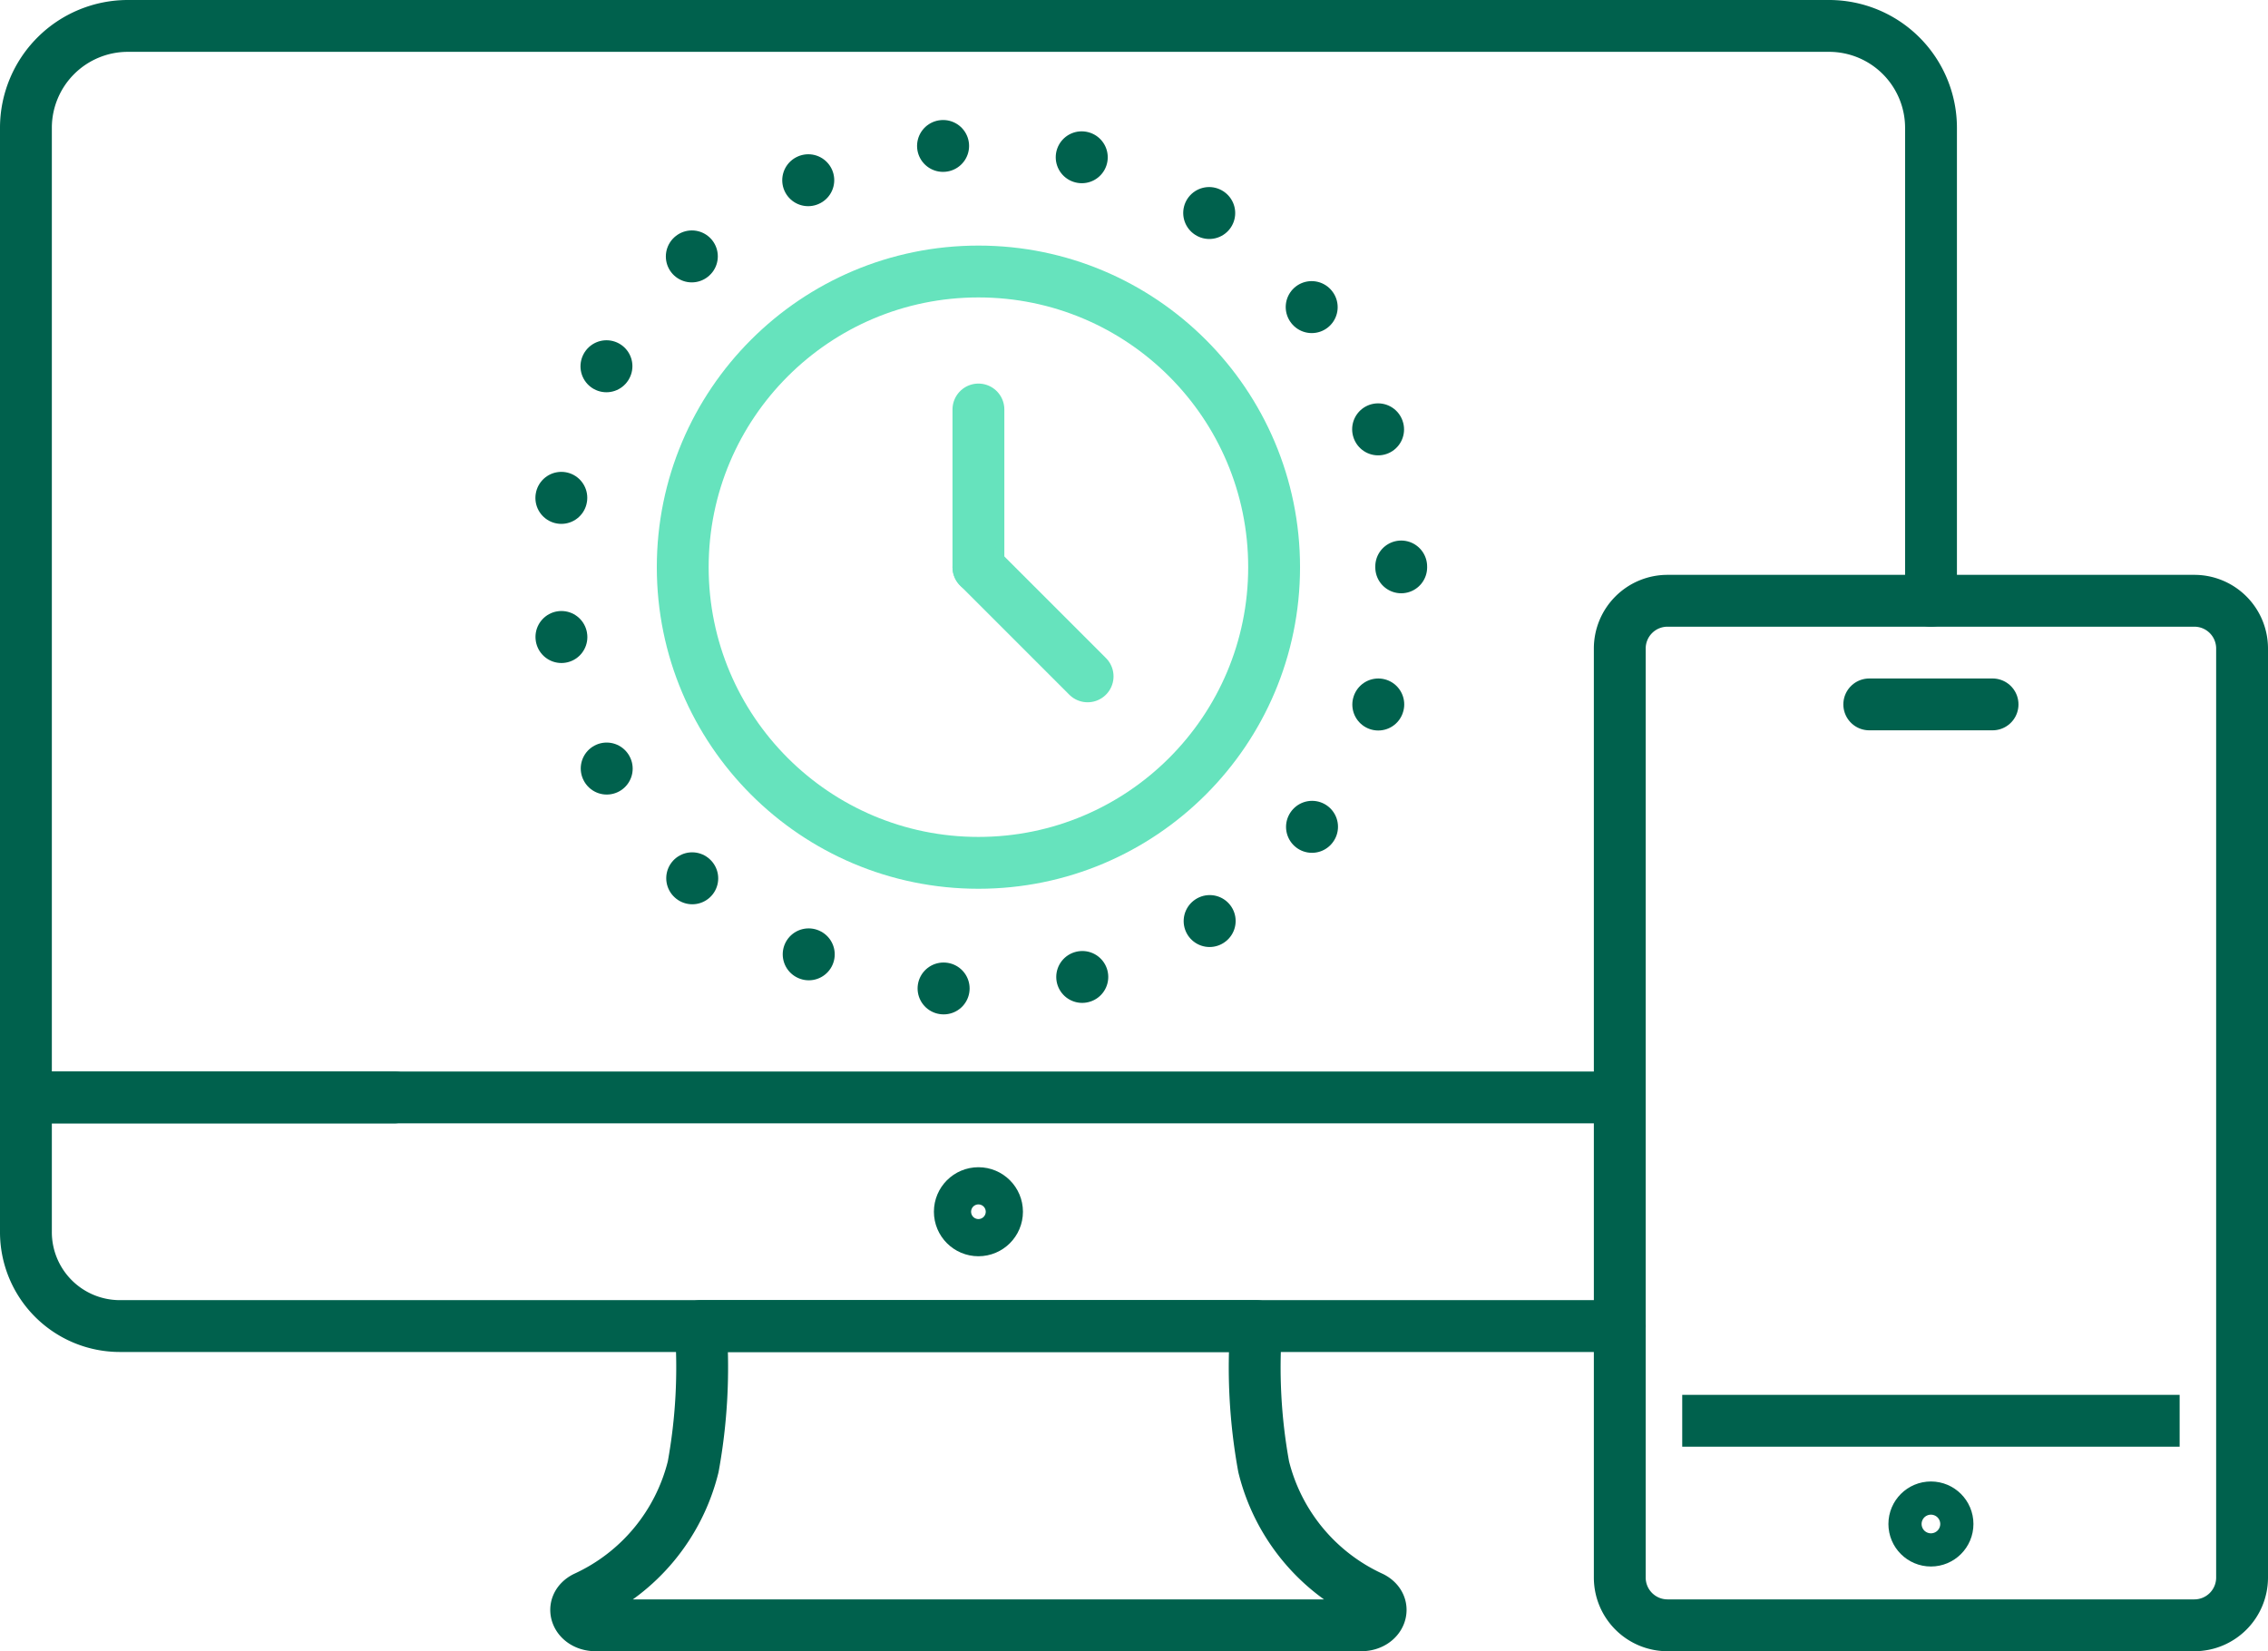
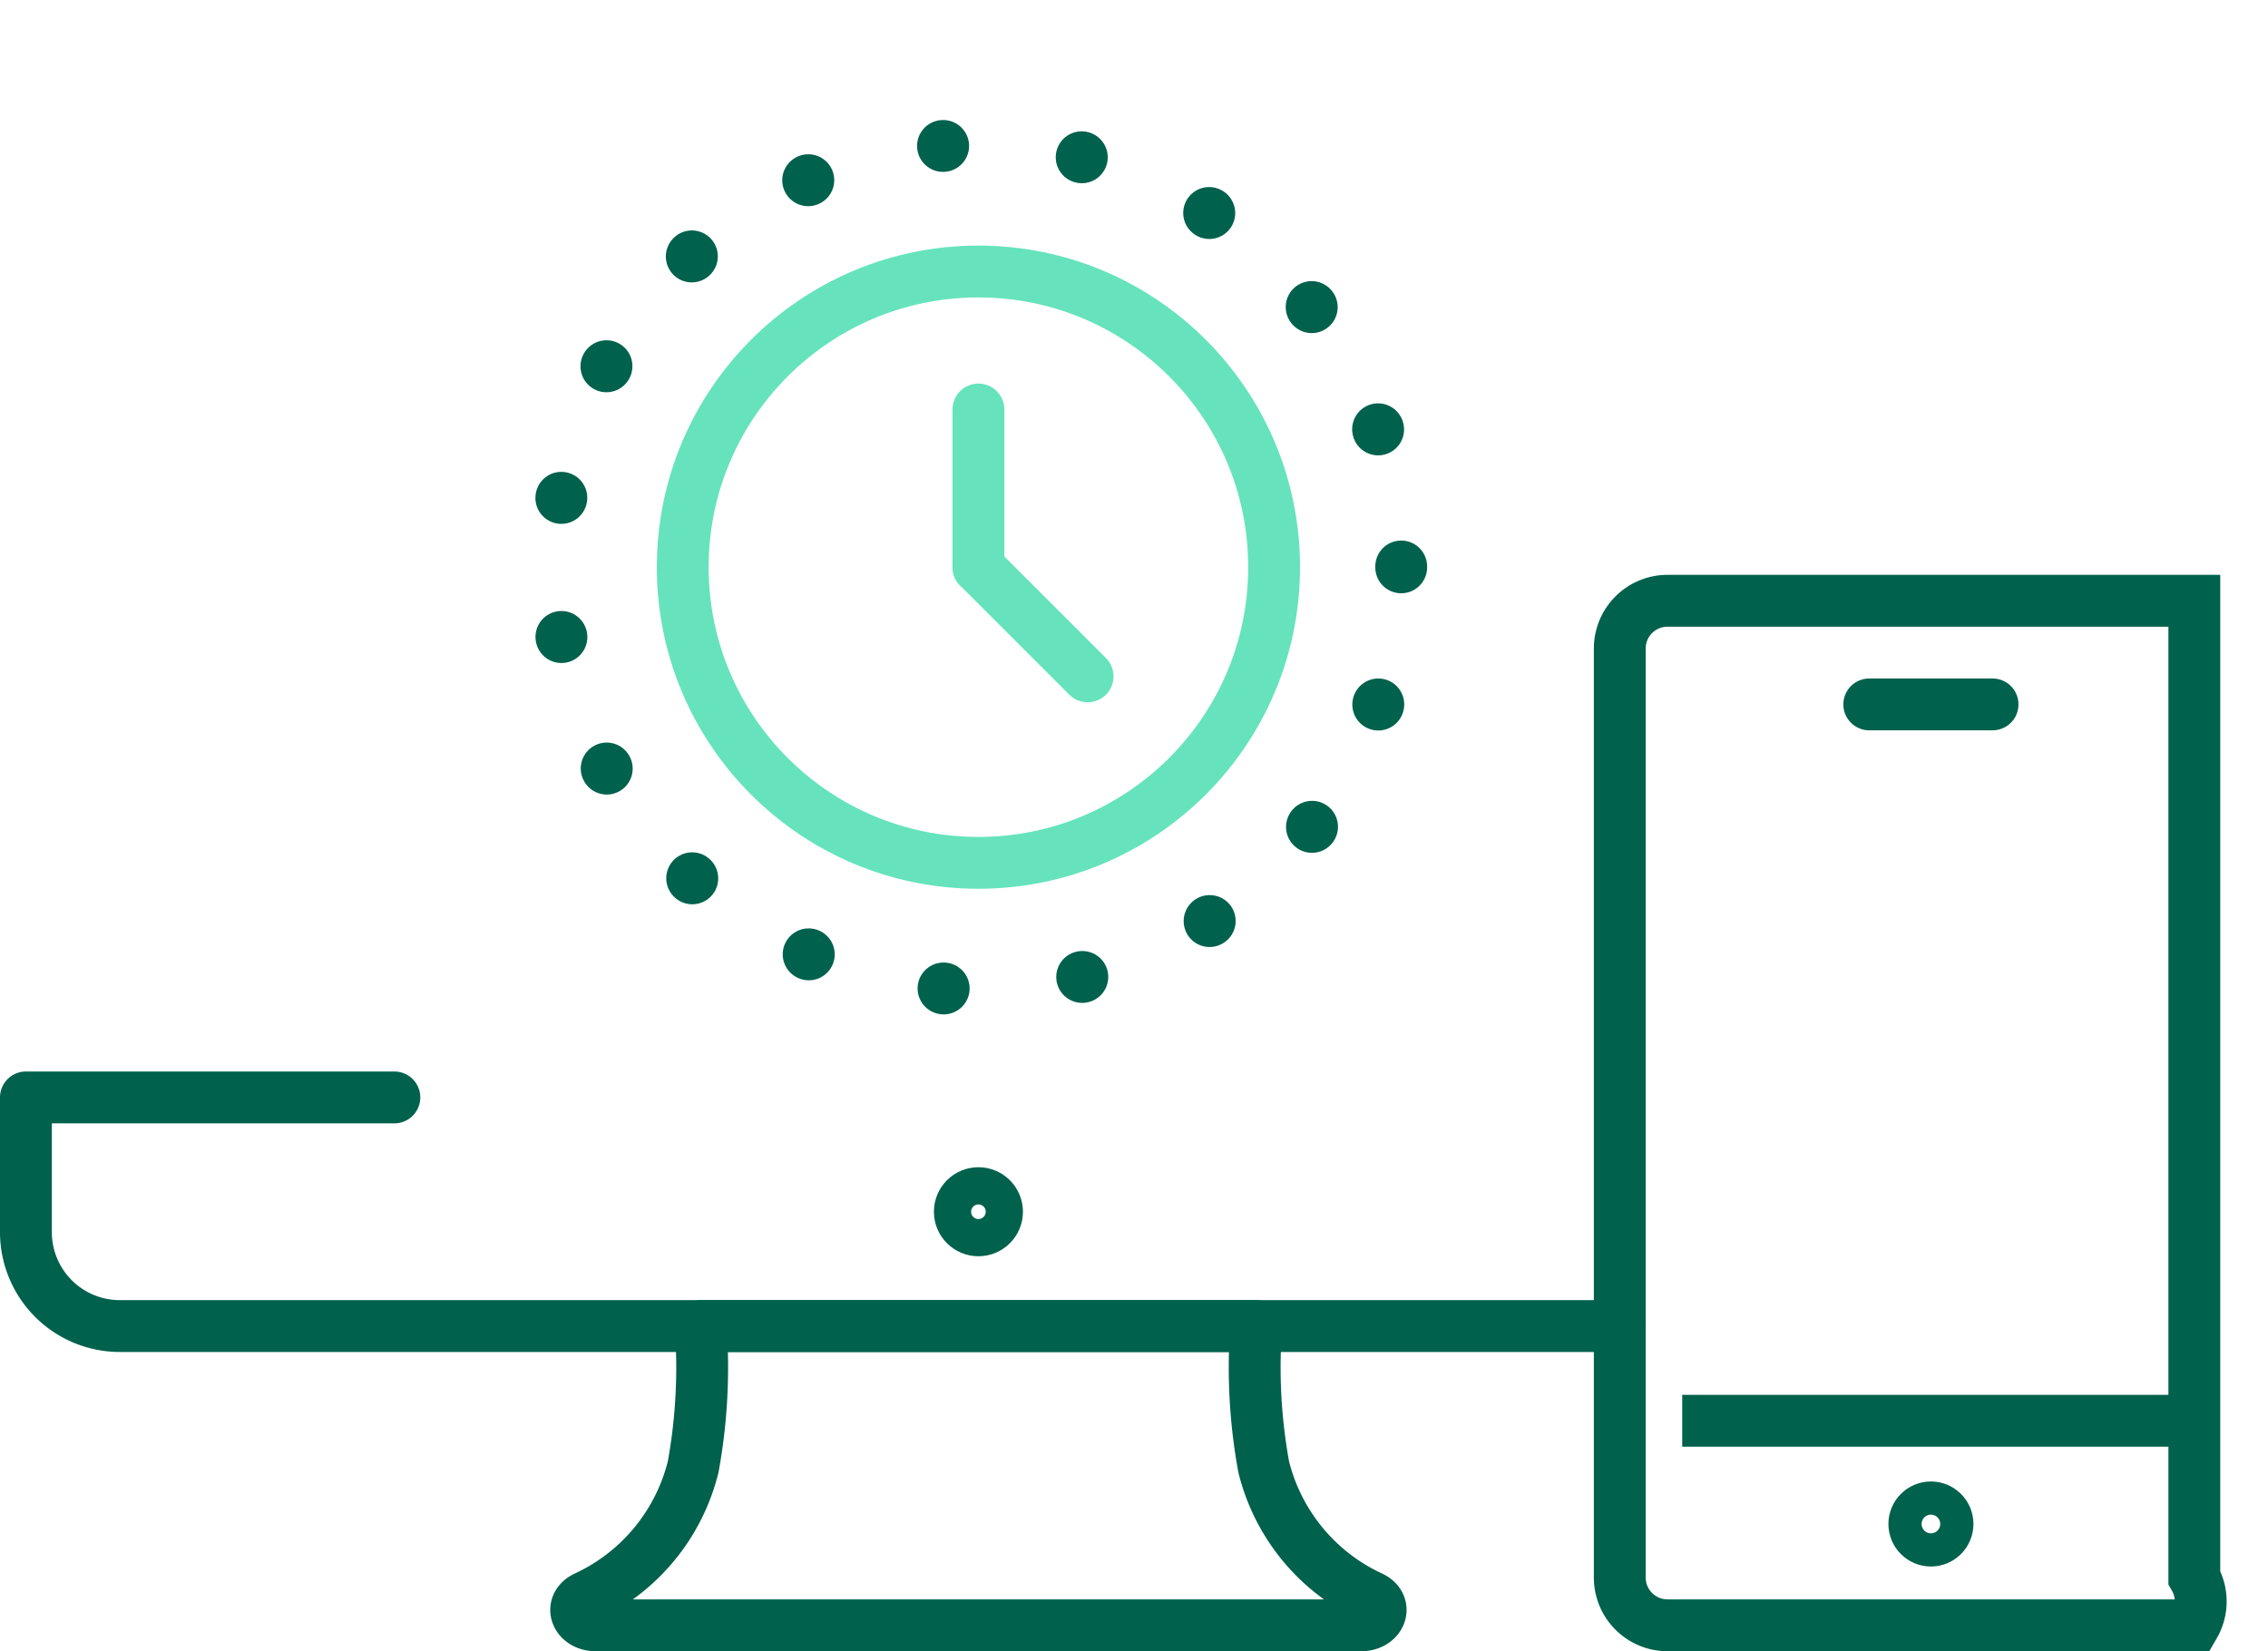
<svg xmlns="http://www.w3.org/2000/svg" width="131.239" height="95.555" viewBox="0 0 131.239 95.555">
  <defs>
    <clipPath id="clip-path">
      <rect id="Rectangle_12" data-name="Rectangle 12" width="131.239" height="95.555" transform="translate(0 0)" fill="none" stroke="#00614d" stroke-width="1" />
    </clipPath>
  </defs>
  <g id="Group_26" data-name="Group 26" transform="translate(0 0)">
    <g id="Group_10" data-name="Group 10" clip-path="url(#clip-path)">
      <path id="Path_52" data-name="Path 52" d="M56.617,76.738H72.692a32.057,32.057,0,0,0,.431,8.139,11.285,11.285,0,0,0,6.257,7.56c.941.482.5,1.619-.626,1.619H34.48c-1.127,0-1.567-1.137-.626-1.619a11.287,11.287,0,0,0,6.258-7.56,32.084,32.084,0,0,0,.43-8.139Z" fill="none" stroke="#00614d" stroke-linecap="round" stroke-linejoin="round" stroke-width="3" />
      <circle id="Ellipse_7" data-name="Ellipse 7" cx="1.076" cy="1.076" r="1.076" transform="translate(55.541 69.046)" fill="none" stroke="#00614d" stroke-linecap="round" stroke-linejoin="round" stroke-width="3" />
      <path id="Path_53" data-name="Path 53" d="M93.73,76.738H6.936A5.436,5.436,0,0,1,1.5,71.3V63.507H22.82" fill="none" stroke="#00614d" stroke-linecap="round" stroke-linejoin="round" stroke-width="3" />
-       <path id="Path_54" data-name="Path 54" d="M93.653,63.507H1.5V7.395A5.9,5.9,0,0,1,7.395,1.5h98.444a5.9,5.9,0,0,1,5.9,5.895V34.767" fill="none" stroke="#00614d" stroke-linecap="round" stroke-linejoin="round" stroke-width="3" />
      <line id="Line_9" data-name="Line 9" x1="28.783" transform="translate(97.343 82.219)" fill="none" stroke="#00614d" stroke-miterlimit="10" stroke-width="3" />
-       <path id="Path_55" data-name="Path 55" d="M126.976,94.055H96.492a2.763,2.763,0,0,1-2.763-2.763V37.529a2.763,2.763,0,0,1,2.763-2.763h30.484a2.763,2.763,0,0,1,2.763,2.763V91.292A2.763,2.763,0,0,1,126.976,94.055Z" fill="none" stroke="#00614d" stroke-miterlimit="10" stroke-width="3" />
+       <path id="Path_55" data-name="Path 55" d="M126.976,94.055H96.492a2.763,2.763,0,0,1-2.763-2.763V37.529a2.763,2.763,0,0,1,2.763-2.763h30.484V91.292A2.763,2.763,0,0,1,126.976,94.055Z" fill="none" stroke="#00614d" stroke-miterlimit="10" stroke-width="3" />
      <circle id="Ellipse_8" data-name="Ellipse 8" cx="0.96" cy="0.96" r="0.96" transform="translate(110.774 87.232)" fill="none" stroke="#00614d" stroke-miterlimit="10" stroke-width="3" />
      <path id="Path_56" data-name="Path 56" d="M108.166,40.763H115.3" fill="none" stroke="#00614d" stroke-linecap="round" stroke-linejoin="round" stroke-width="3" />
      <circle id="Ellipse_9" data-name="Ellipse 9" cx="17.11" cy="17.11" r="17.11" transform="translate(39.507 15.712)" fill="none" stroke="#66e3bd" stroke-linecap="round" stroke-linejoin="round" stroke-width="3" />
      <circle id="Ellipse_10" data-name="Ellipse 10" cx="24.465" cy="24.465" r="24.465" transform="translate(32.152 8.357)" fill="none" stroke="#00614d" stroke-linecap="round" stroke-linejoin="round" stroke-width="3" stroke-dasharray="0.01 8.078" />
      <line id="Line_10" data-name="Line 10" y1="9.125" transform="translate(56.617 23.697)" fill="none" stroke="#66e3bd" stroke-linecap="round" stroke-linejoin="round" stroke-width="3" />
      <line id="Line_11" data-name="Line 11" x2="6.318" y2="6.318" transform="translate(56.617 32.822)" fill="none" stroke="#66e3bd" stroke-linecap="round" stroke-linejoin="round" stroke-width="3" />
    </g>
  </g>
</svg>